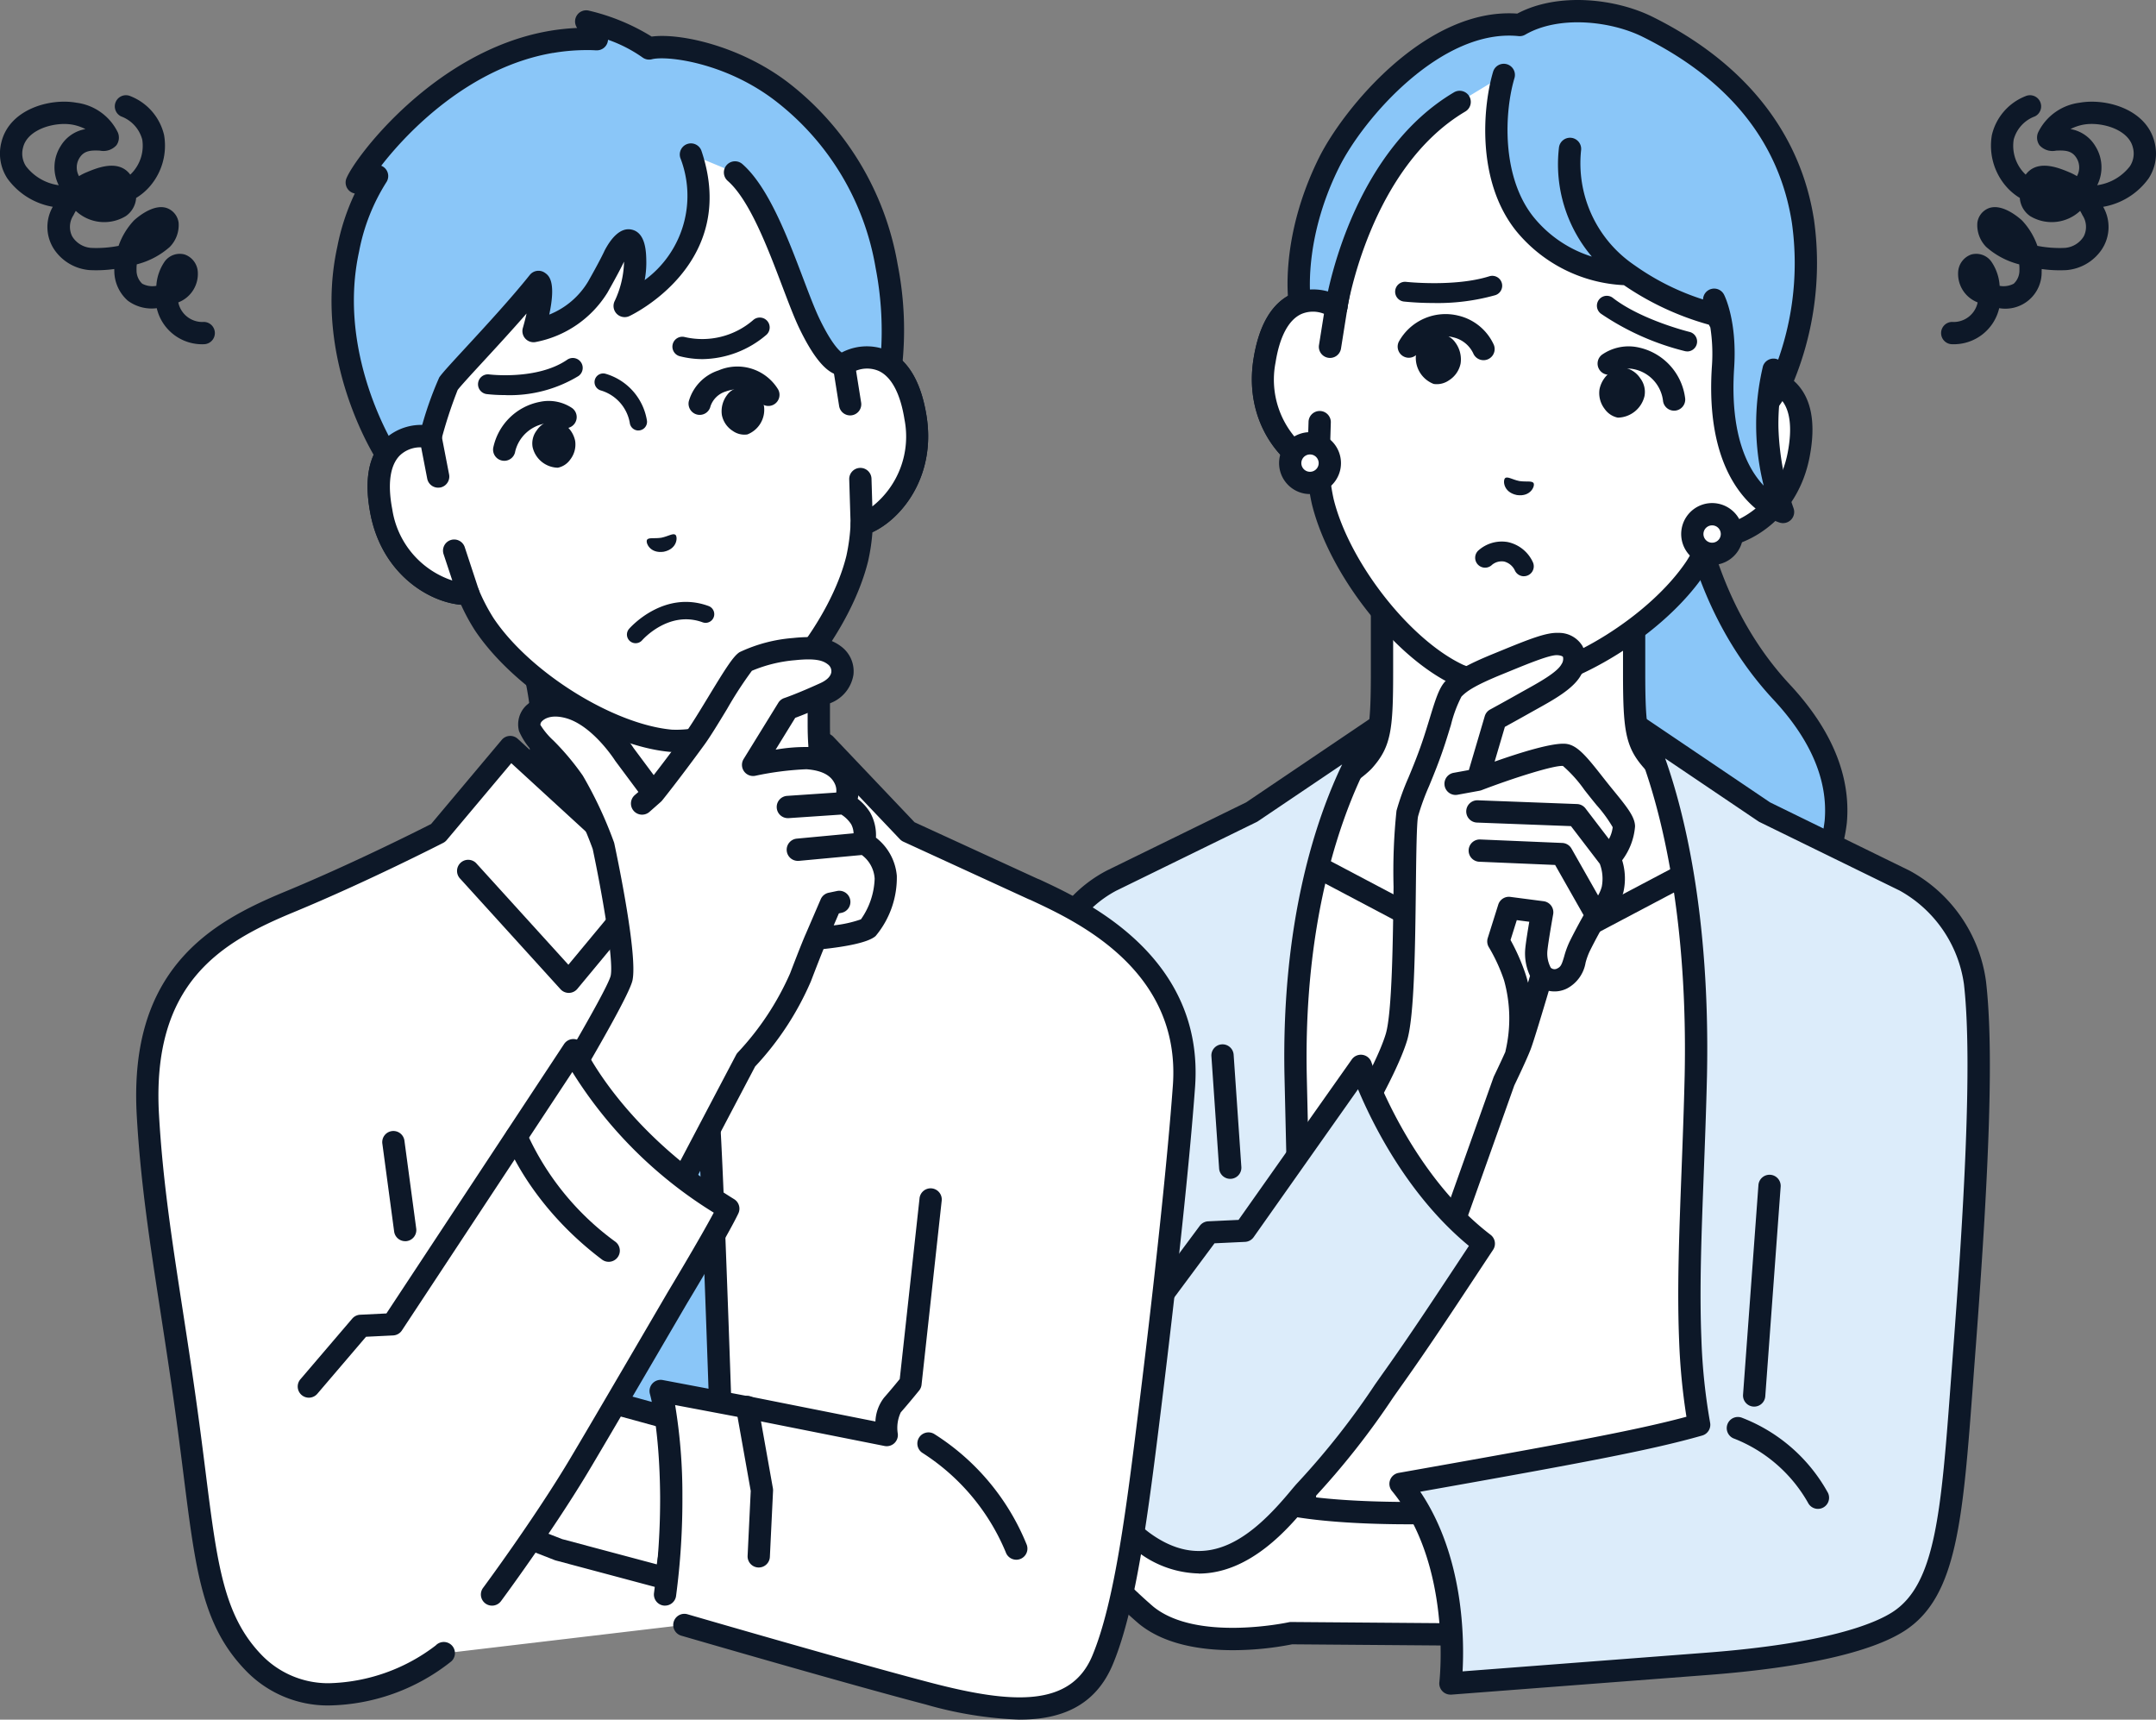
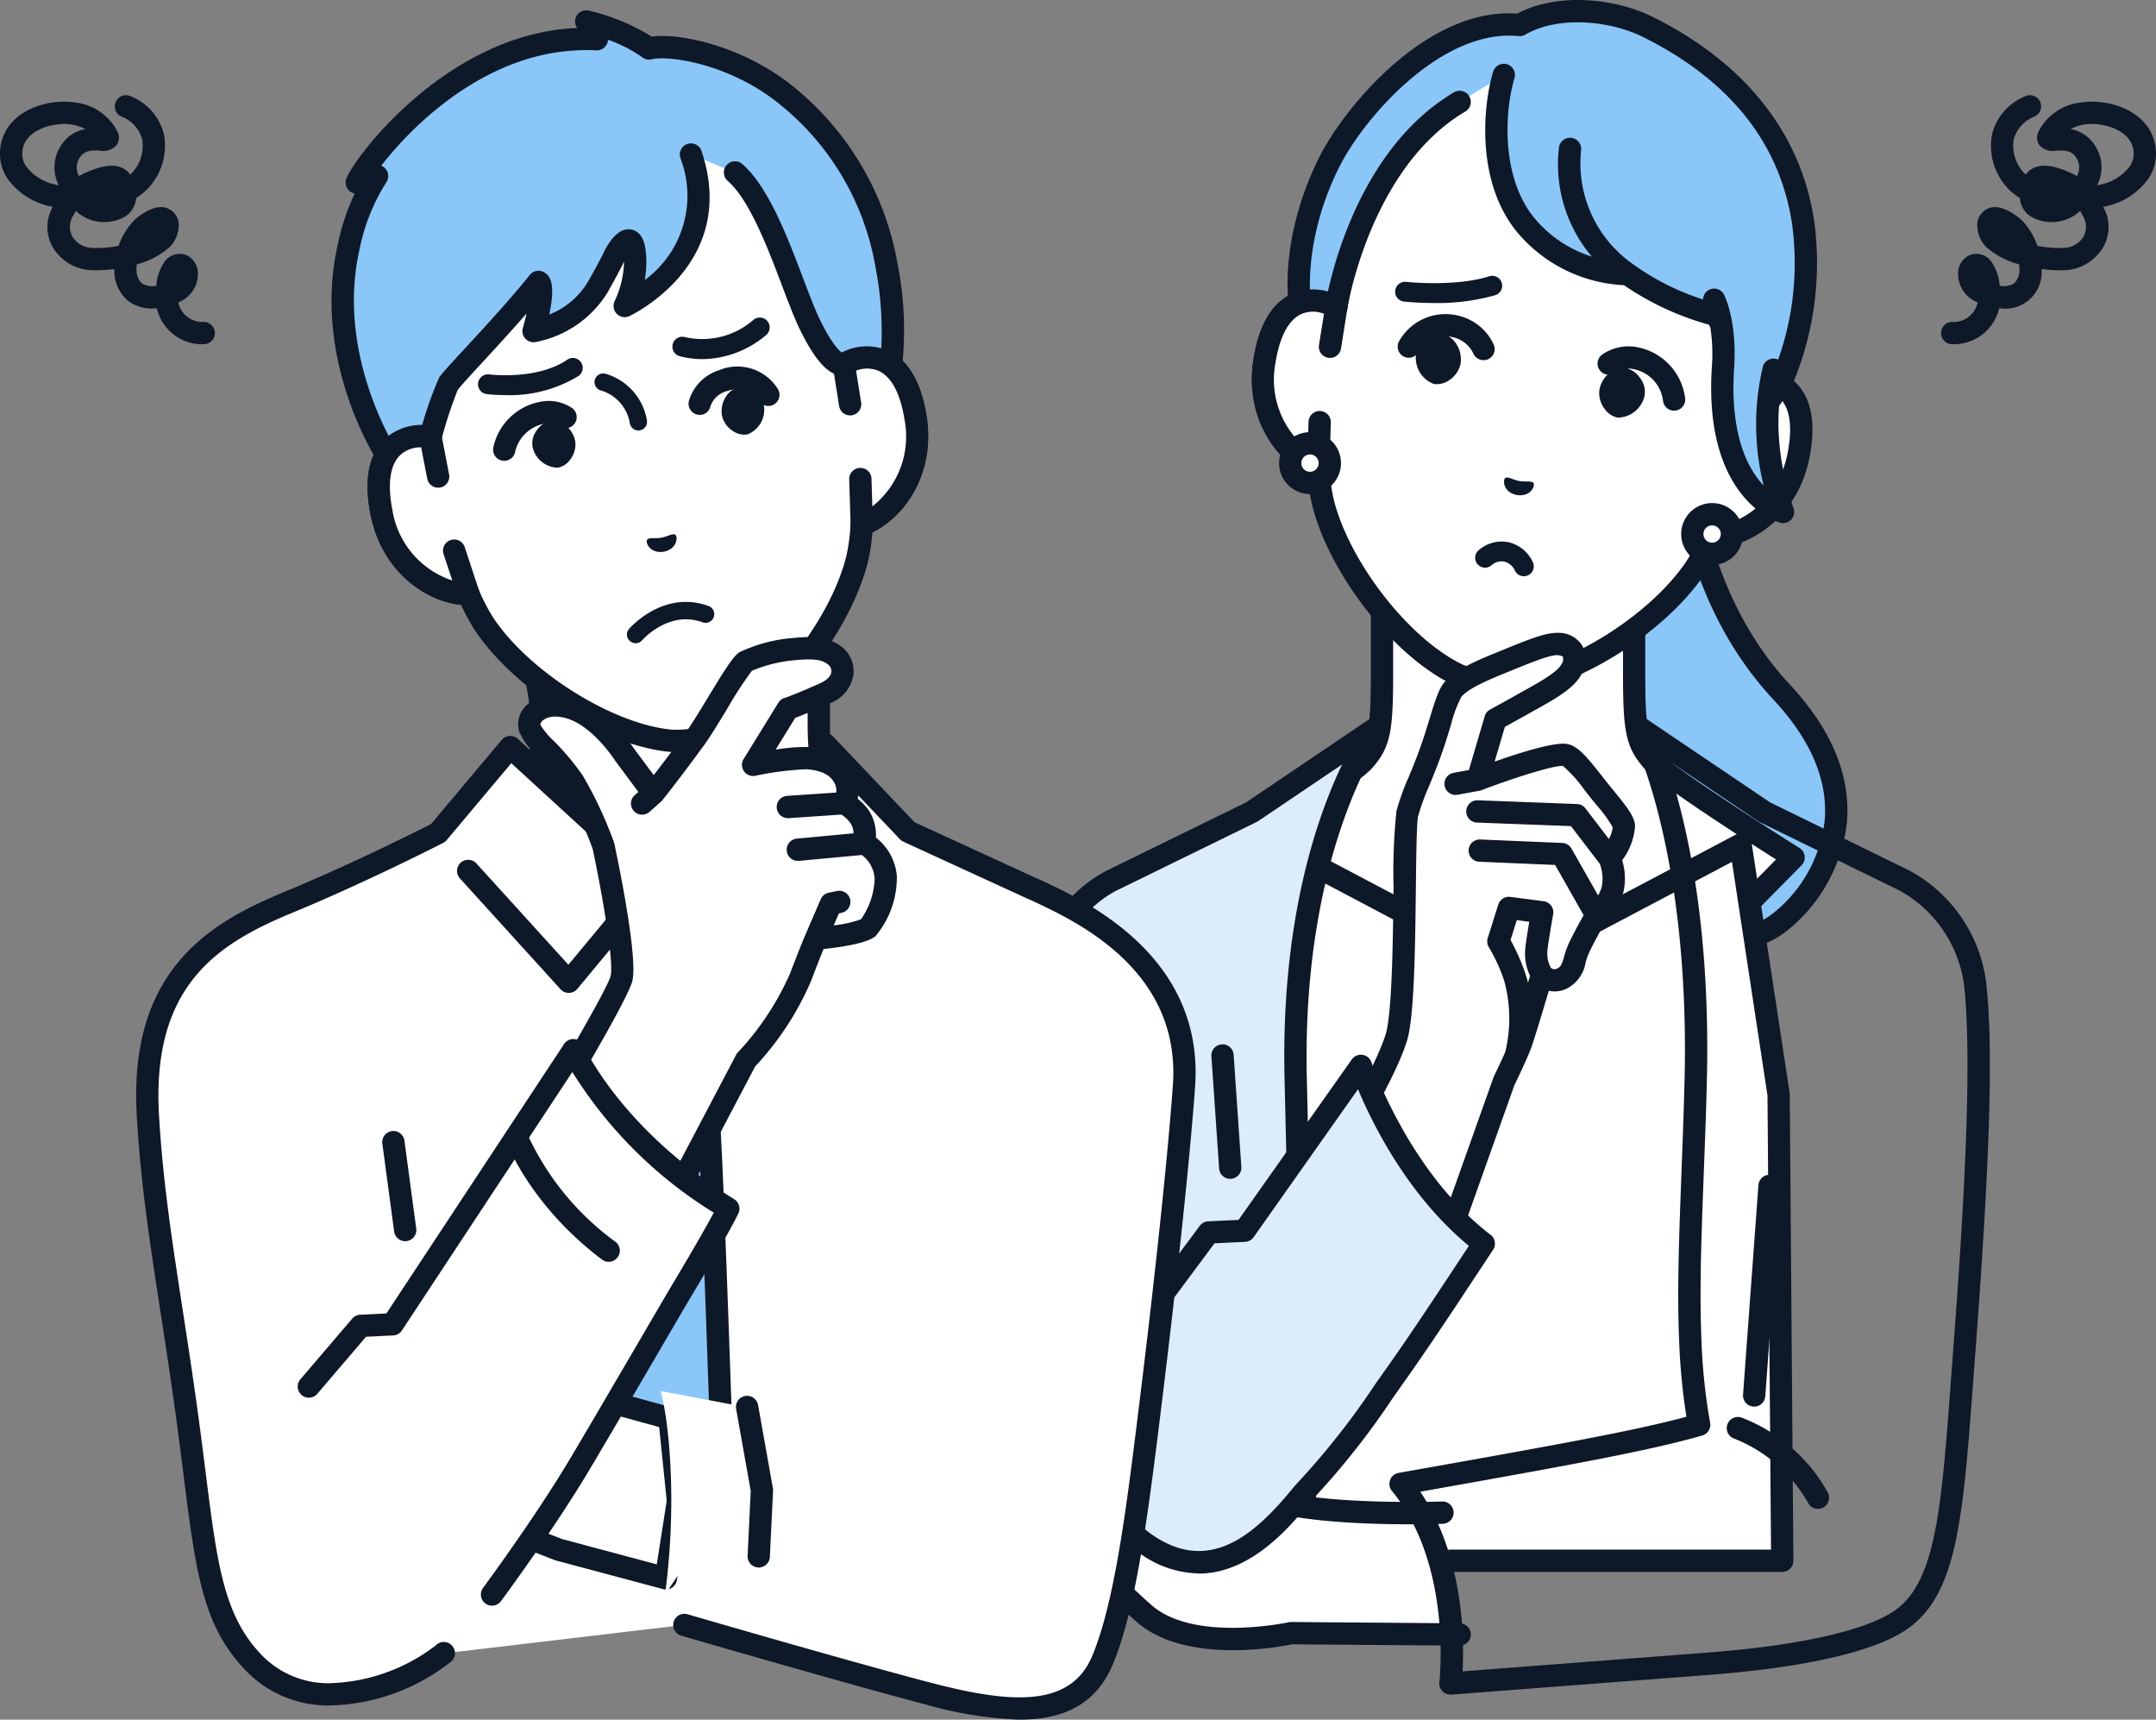
<svg xmlns="http://www.w3.org/2000/svg" id="img-subsc-icon1" width="220.133" height="175.543" viewBox="0 0 220.133 175.543">
  <rect x="0" y="0" width="220.133" height="175.543" fill="#808080" stroke="none" />
  <defs>
    <clipPath id="clip-path">
      <rect id="長方形_420" data-name="長方形 420" width="220.133" height="175.543" fill="none" />
    </clipPath>
  </defs>
  <g id="グループ_158" data-name="グループ 158" clip-path="url(#clip-path)">
    <path id="パス_1243" data-name="パス 1243" d="M784.946,63.846a1.138,1.138,0,0,1,0-2.275,2.509,2.509,0,0,0,2.629-1.99l-.054-.027a3.115,3.115,0,0,1-1.942-3.005,2.012,2.012,0,0,1,1.346-1.862,1.9,1.9,0,0,1,2.044.721,4.882,4.882,0,0,1,.85,2.478,2.214,2.214,0,0,0,1.438-.217,1.832,1.832,0,0,0,.582-1.37,3.711,3.711,0,0,0-.024-.606,8.088,8.088,0,0,1-3.37-1.78,3.172,3.172,0,0,1-.9-2.472,1.838,1.838,0,0,1,.97-1.392c1.528-.816,3.589,1.163,3.609,1.183a7.288,7.288,0,0,1,1.55,2.573,11.855,11.855,0,0,0,2.807.208,2.474,2.474,0,0,0,1.926-1.177,2.144,2.144,0,0,0-.125-2.148q-.114-.235-.244-.453a4.252,4.252,0,0,1-5.108.531,2.46,2.46,0,0,1-1.052-1.853,5.842,5.842,0,0,1-1.392-1.171,6.353,6.353,0,0,1-1.458-5.255,5.641,5.641,0,0,1,3.424-3.958,1.138,1.138,0,0,1,.965,2.061,3.484,3.484,0,0,0-2.162,2.367,4.049,4.049,0,0,0,.947,3.29,3.776,3.776,0,0,0,.278.287,2.3,2.3,0,0,1,.425-.441c1.241-.971,3.081-.2,4.068.217a5.512,5.512,0,0,1,.738.379,1.819,1.819,0,0,0-.044-1.851c-.47-.764-1.16-.794-2.083-.754a1.783,1.783,0,0,1-1.7-.556,1.345,1.345,0,0,1-.14-1.292,5.461,5.461,0,0,1,4.228-3.04c2.7-.489,6.858.646,7.669,4.051a4.633,4.633,0,0,1-.61,3.673,7.225,7.225,0,0,1-4.641,2.9,4.141,4.141,0,0,1-.169,4.391,4.823,4.823,0,0,1-3.6,2.072,13.484,13.484,0,0,1-2.508-.111c0,.078,0,.155-.006.231a3.705,3.705,0,0,1-4.333,3.763,4.759,4.759,0,0,1-4.834,3.679m12.116-21.961a3.673,3.673,0,0,1,2.545,1.758,4.042,4.042,0,0,1,.178,3.976l.095-.018a5.1,5.1,0,0,0,3.244-1.918,2.347,2.347,0,0,0,.307-1.91c-.454-1.906-3.293-2.659-5.049-2.34a4.79,4.79,0,0,0-1.32.451" transform="translate(-585.651 -28.708)" fill="#0d1828" />
    <path id="パス_1244" data-name="パス 1244" d="M658.686,167.935h-7.135l1.323,54.437s10.842.889,15.539-2.65c3.579-2.7,11.082-12.036.318-23.6-10.958-11.768-10.044-28.191-10.044-28.191" transform="translate(-486.831 -125.479)" fill="#8ac6f8" />
    <path id="パス_1245" data-name="パス 1245" d="M652.522,220.25c-1.744,0-2.956-.095-3.1-.106a1.138,1.138,0,0,1,.186-2.268c.1.009,10.467.811,14.762-2.425a14.146,14.146,0,0,0,5.4-9.555c.359-4.09-1.4-8.248-5.226-12.357-9.562-10.268-10.363-23.745-10.372-27.829h-5.974a1.138,1.138,0,0,1,0-2.275h7.135a1.137,1.137,0,0,1,1.136,1.2c-.009.159-.744,16.093,9.741,27.353,4.285,4.6,6.245,9.347,5.827,14.107a16.525,16.525,0,0,1-6.293,11.173c-3.39,2.555-9.5,2.982-13.213,2.982" transform="translate(-483.468 -122.117)" fill="#0d1828" />
    <path id="パス_1246" data-name="パス 1246" d="M537.621,245.938c-1.62-1.823-1.862-3.139-1.862-9.047V225.22L522.888,232.8l-12.871-7.585v11.671c0,5.908-.242,7.224-1.862,9.047s-14.426,9.874-14.426,9.874l18.684,18.919h20.951l18.684-18.919s-12.807-8.05-14.427-9.874" transform="translate(-368.908 -168.281)" fill="#fff" />
    <path id="パス_1247" data-name="パス 1247" d="M509.05,272.506a1.135,1.135,0,0,1-.81-.338l-18.684-18.919a1.138,1.138,0,0,1,.2-1.763c4.9-3.079,13.08-8.426,14.181-9.666,1.3-1.459,1.575-2.334,1.575-8.292V221.858a1.138,1.138,0,0,1,1.715-.98l12.294,7.245,12.294-7.245a1.138,1.138,0,0,1,1.715.98v11.671c0,5.957.278,6.832,1.575,8.292,1.1,1.24,9.283,6.587,14.181,9.666a1.138,1.138,0,0,1,.2,1.763L530.81,272.168a1.138,1.138,0,0,1-1.619-1.6l17.691-17.913c-3.354-2.129-12.043-7.713-13.474-9.324-1.938-2.181-2.149-3.913-2.149-9.8v-9.68L520.1,230.423a1.137,1.137,0,0,1-1.155,0l-11.156-6.574v9.68c0,5.89-.211,7.622-2.149,9.8-1.431,1.611-10.12,7.2-13.474,9.324l17.691,17.913a1.138,1.138,0,0,1-.81,1.937" transform="translate(-365.545 -164.919)" fill="#0d1828" />
    <path id="パス_1248" data-name="パス 1248" d="M498.715,366.572l3.879-25.516,21.274,11.236h4.939l21.274-11.236,3.879,25.516.37,47.584H498.345Z" transform="translate(-372.357 -254.833)" fill="#fff" />
    <path id="パス_1249" data-name="パス 1249" d="M550.966,411.931H494.983a1.138,1.138,0,0,1-1.138-1.146l.37-47.584a1.116,1.116,0,0,1,.013-.162l3.879-25.516a1.138,1.138,0,0,1,1.656-.835l21.024,11.1h4.375l21.024-11.1a1.138,1.138,0,0,1,1.656.835l3.879,25.516a1.16,1.16,0,0,1,.013.162l.37,47.584a1.138,1.138,0,0,1-1.138,1.146m-54.837-2.275H549.82l-.36-46.356-3.626-23.852-19.858,10.488a1.137,1.137,0,0,1-.531.132H520.5a1.137,1.137,0,0,1-.531-.132l-19.858-10.488L496.49,363.3Z" transform="translate(-368.995 -251.47)" fill="#0d1828" />
    <path id="パス_1250" data-name="パス 1250" d="M447.64,381.883s-.417-21.475-1.143-52.337c-.5-23.97,8.171-35.462,8.171-35.462l-12.655,8.544-14.3,6.995a12.667,12.667,0,0,0-6.685,9.916c-.843,7.275-.608,17.972.538,29.871s11.03,24.737,11.03,24.737h0Z" transform="translate(-314.211 -219.735)" fill="#dcecfa" />
    <path id="パス_1251" data-name="パス 1251" d="M444.283,379.658a1.136,1.136,0,0,1-.52-.126L428.72,371.8a1.137,1.137,0,0,1-.406-.352c-.68-.889-10.09-13.388-11.236-25.289-1.178-12.23-1.368-22.924-.536-30.111a13.736,13.736,0,0,1,7.328-10.813l14.214-6.954,12.59-8.5a1.138,1.138,0,0,1,1.545,1.628c-.083.111-8.424,11.526-7.942,34.754.718,30.508,1.139,52.124,1.143,52.339a1.137,1.137,0,0,1-1.137,1.16m-14.288-9.765,13.113,6.744c-.118-5.919-.509-25.11-1.105-50.427-.331-15.935,3.292-26.4,5.888-31.807l-8.6,5.8a1.107,1.107,0,0,1-.137.079l-14.3,6.995-.031.015a11.448,11.448,0,0,0-6.024,9.01c-.814,7.032-.622,17.555.54,29.631,1.026,10.658,9.429,22.31,10.652,23.956" transform="translate(-310.853 -216.373)" fill="#0d1828" />
    <path id="パス_1252" data-name="パス 1252" d="M491.154,435.332a1.138,1.138,0,0,1-1.134-1.06l-.789-11.482a1.138,1.138,0,0,1,2.27-.156l.789,11.482a1.138,1.138,0,0,1-1.057,1.213l-.079,0" transform="translate(-365.545 -314.995)" fill="#0d1828" />
    <path id="パス_1253" data-name="パス 1253" d="M409.766,547.774c-5.3-2.081-14.785-10.539-14.785-10.539l-3.414-3.116s-3.4-5.224-4.9-5.484c-1.453-.252-3.393.9-5.541,1.855-2.564,1.143-4.53,1.908-4.944,3.076-.7,1.982,1.8,2.6,3.356,2.323.778-.139,5.628-1.778,5.628-1.778l.949,1.784a28.515,28.515,0,0,0-4.591.616A13.538,13.538,0,0,0,379.186,539a11.19,11.19,0,0,0-2.146,3.037,2.423,2.423,0,0,0,1.389,3.031,3.419,3.419,0,0,0-.777,2.6,2.139,2.139,0,0,0,1.4,1.711,2.31,2.31,0,0,0-.078,2,2,2,0,0,0,2.323,1.132c1.431-.187,3.778-2.234,3.778-2.234l4.582.541A55.489,55.489,0,0,0,398,559.825c4.921,4.045,14.819,1.85,14.819,1.85l17.25.135L428.3,549.373s-13.23.482-18.534-1.6" transform="translate(-280.989 -394.963)" fill="#fff" />
    <path id="パス_1254" data-name="パス 1254" d="M426.712,557.311l-17.25-.135a1.051,1.051,0,0,0-.255.027c-.094.02-9.42,2.024-13.851-1.618a54.733,54.733,0,0,1-8.143-8.8,1.139,1.139,0,0,0-.789-.464l-4.582-.541a1.138,1.138,0,0,0-.881.272,9.549,9.549,0,0,1-3.177,1.963c-.782.1-.968-.14-1.162-.522a1.051,1.051,0,0,1,.005-.789c1.879-1.635,4.085-3.463,4.707-3.847.59-.024,2.581.158,4.217.356a1.138,1.138,0,0,0,.273-2.259,22.416,22.416,0,0,0-5.094-.306c-.254.064-.835.213-5.135,3.938a.989.989,0,0,1-.18-.447,2.288,2.288,0,0,1,.473-1.645c1.775-1.629,3.888-3.5,4.5-3.941.694-.044,3.121.026,5.161.124a1.138,1.138,0,0,0,.11-2.273c-5.32-.258-5.81-.094-6.02-.024s-.682.23-4.688,3.883a1.18,1.18,0,0,1-.2-1.232,8.888,8.888,0,0,1,1.616-2.284l.623-.736a18.276,18.276,0,0,1,1.651-1.826,28.4,28.4,0,0,1,4.154-.511l2.572-.028a1.138,1.138,0,0,0-.012-2.275h-.013l-1.914.021-.624-1.173a1.138,1.138,0,0,0-1.368-.543c-2.345.793-5.029,1.659-5.464,1.736a2.681,2.681,0,0,1-2.085-.406c-.036-.042-.1-.122,0-.417.211-.594,2.019-1.393,3.614-2.1l.721-.319c.434-.193.86-.395,1.275-.591,1.364-.645,2.774-1.311,3.587-1.186.646.242,2.582,2.561,4.162,4.987a1.145,1.145,0,0,0,.186.219l3.423,3.125c.393.351,9.695,8.618,15.126,10.75,5.462,2.143,18.442,1.7,18.991,1.677a1.138,1.138,0,0,0-.083-2.274c-.13,0-13.055.45-18.077-1.521-5.053-1.983-14.349-10.246-14.433-10.32l-3.307-3.019c-1.388-2.119-3.882-5.568-5.578-5.862-1.52-.264-3.2.529-4.97,1.367-.4.189-.811.383-1.229.57l-.713.316c-2.5,1.1-4.3,1.9-4.84,3.419a2.6,2.6,0,0,0,.408,2.649,4.558,4.558,0,0,0,3.81,1.23c-.215.249-.45.529-.712.84l-.613.724a10.115,10.115,0,0,0-2.044,3.045,3.408,3.408,0,0,0,.929,3.719,4.318,4.318,0,0,0-.362,2.432,3.228,3.228,0,0,0,1.161,2.065,3.109,3.109,0,0,0,.271,2,3.173,3.173,0,0,0,3.483,1.743,9.917,9.917,0,0,0,3.986-2.175l3.6.426a55.394,55.394,0,0,0,8.243,8.823c2.618,2.152,6.409,2.706,9.621,2.706a31.583,31.583,0,0,0,6.036-.6l17.126.134h.009a1.138,1.138,0,0,0,.009-2.275" transform="translate(-277.627 -391.602)" fill="#0d1828" />
-     <path id="パス_1255" data-name="パス 1255" d="M596.115,365.179a61.452,61.452,0,0,1-.908-8.692c-.315-7.716.324-16.534.569-26.941.5-23.97-5.643-35.462-5.643-35.462l12.655,8.544,14.3,6.995a14.116,14.116,0,0,1,7.191,10.421c.843,7.275.2,20.609-1.092,37.645-1.194,15.708-1.48,24.195-6.714,27.566-2.889,1.861-9.19,3.531-19.5,4.32-13.065,1-26.249,2.01-26.249,2.01s1.5-12.363-5.094-20.375c18.21-3.224,25.244-4.532,30.487-6.03" transform="translate(-422.63 -219.735)" fill="#dcecfa" />
    <path id="パス_1256" data-name="パス 1256" d="M567.36,389.36a1.138,1.138,0,0,1-1.129-1.275c.014-.118,1.359-11.983-4.842-19.514a1.138,1.138,0,0,1,.68-1.844c16.774-2.97,24.186-4.33,29.388-5.73a64.956,64.956,0,0,1-.748-7.825c-.212-5.195,0-10.738.243-17.156.12-3.149.244-6.405.325-9.858.484-23.322-5.45-34.788-5.51-34.9a1.138,1.138,0,0,1,1.641-1.477l12.589,8.5,14.227,6.96a15.161,15.161,0,0,1,7.821,11.313c.758,6.542.433,17.865-1.088,37.862q-.116,1.529-.222,2.967c-1.057,14.192-1.639,22.01-7.009,25.469-3.418,2.2-10.344,3.757-20.03,4.5-13.065,1-26.249,2.01-26.249,2.01-.029,0-.058,0-.087,0m-3.081-20.714c4.46,6.618,4.5,15.06,4.322,18.34l24.921-1.909c12.383-.947,17.2-3,18.972-4.141,4.417-2.845,4.97-10.262,5.972-23.725q.108-1.44.223-2.971c1-13.181,2.032-29.348,1.1-37.427a12.994,12.994,0,0,0-6.566-9.533l-14.293-6.992a1.113,1.113,0,0,1-.137-.079l-9.508-6.419c1.828,5.13,4.615,15.783,4.27,32.418-.082,3.473-.206,6.737-.326,9.894-.242,6.37-.452,11.872-.243,16.977a60.138,60.138,0,0,0,.89,8.531,1.138,1.138,0,0,1-.806,1.3c-5.185,1.481-12.159,2.787-28.788,5.735" transform="translate(-419.268 -216.374)" fill="#0d1828" />
    <path id="パス_1257" data-name="パス 1257" d="M705.083,497.908c-.028,0-.056,0-.084,0a1.138,1.138,0,0,1-1.051-1.218l1.573-21.424a1.138,1.138,0,0,1,2.269.167l-1.573,21.424a1.138,1.138,0,0,1-1.133,1.054" transform="translate(-525.978 -354.323)" fill="#0d1828" />
    <path id="パス_1258" data-name="パス 1258" d="M706.809,581.569a1.138,1.138,0,0,1-1.021-.634,14.95,14.95,0,0,0-7.515-6.529,1.138,1.138,0,1,1,.8-2.129,17,17,0,0,1,8.753,7.651,1.138,1.138,0,0,1-1.019,1.641" transform="translate(-521.19 -427.543)" fill="#0d1828" />
    <path id="パス_1259" data-name="パス 1259" d="M559.762,45.725l1.914-10.856a18.9,18.9,0,0,0-.709-9.362c-1.954-5.748-6.478-14.121-16.494-15.931l-.175-.031c-10.031-1.724-17.146,4.6-20.948,9.329a18.9,18.9,0,0,0-3.868,8.555l-1.914,10.856c-2.18-1.3-6.226-1.417-7.322,5.445-.97,6.077,2.853,10.1,5.486,10.909a20.4,20.4,0,0,0,.459,3.478c1.673,6.819,8.041,14.966,13.843,17.692a12,12,0,0,0,5.182.914c6.385-.578,15.155-6.055,19.06-11.891a20.408,20.408,0,0,0,1.621-3.112c2.751.139,7.719-2.333,8.886-8.375,1.317-6.823-2.527-8.093-5.018-7.621" transform="translate(-381.133 -6.915)" fill="#fff" />
    <path id="パス_1260" data-name="パス 1260" d="M529.011,74.321a12.5,12.5,0,0,1-2.82-.832c-6.1-2.864-12.719-11.314-14.471-18.454a20.249,20.249,0,0,1-.44-2.953c-3.025-1.4-6.5-5.742-5.522-11.885.551-3.449,1.861-5.68,3.9-6.633a5.254,5.254,0,0,1,3.678-.241L515,23.878a20.09,20.09,0,0,1,4.1-9.07c3.565-4.438,11.167-11.6,22.028-9.737.029.005.062.012.092.02s.064.008.093.013c10.844,1.96,15.537,11.294,17.369,16.684a20.087,20.087,0,0,1,.752,9.926l-1.665,9.445a5.247,5.247,0,0,1,3.374,1.485c1.586,1.591,2.054,4.136,1.392,7.565-1.179,6.109-5.933,9-9.254,9.28a20.219,20.219,0,0,1-1.417,2.613c-4.1,6.121-13.21,11.8-19.91,12.4a12.5,12.5,0,0,1-2.942-.182m-16.693-38.9a2.806,2.806,0,0,0-1.7.2c-1.291.6-2.2,2.31-2.614,4.931-.882,5.521,2.624,9,4.7,9.643a1.138,1.138,0,0,1,.8,1.026,19.167,19.167,0,0,0,.43,3.282c1.581,6.442,7.759,14.355,13.219,16.921a10.915,10.915,0,0,0,4.605.809c6-.543,14.51-5.865,18.206-11.389a19.229,19.229,0,0,0,1.52-2.925,1.137,1.137,0,0,1,1.1-.69c2.166.109,6.651-1.965,7.712-7.455.5-2.606.237-4.517-.769-5.527a3.337,3.337,0,0,0-2.92-.76,1.137,1.137,0,0,1-1.332-1.315l1.914-10.856a17.806,17.806,0,0,0-.666-8.8c-2.041-6-6.408-13.512-15.619-15.177-.028-.005-.055-.011-.082-.018s-.056-.007-.084-.011c-9.225-1.586-15.9,3.975-19.868,8.92a17.806,17.806,0,0,0-3.635,8.04l-1.914,10.856a1.137,1.137,0,0,1-1.7.78,4.01,4.01,0,0,0-1.3-.486" transform="translate(-377.769 -3.562)" fill="#0d1828" />
    <path id="パス_1261" data-name="パス 1261" d="M572.341,46.978c.018-1.007.066-1.875.129-2.613l1.192-1.727c2.964-6.405,7.732-25.987-13.546-36.538-3.443-1.707-9.172-2.432-13.052-.181-8.833-.9-17.121,9.32-19.466,14.04-3.971,7.993-2.99,14.3-2.99,14.3l.724,4.07,3-3.6s2.3-14.887,12.623-20.979l4.471-2.711c-.935,3.144-1.667,10.448,2.185,15.218a14.068,14.068,0,0,0,10.476,5.08,27.161,27.161,0,0,0,9.018,4.188,6.756,6.756,0,0,1,.52.905,18.713,18.713,0,0,1,.194,4.419c-.842,12.763,6.13,14.772,6.13,14.772a28.127,28.127,0,0,1-1.61-8.651" transform="translate(-391.9 -3.367)" fill="#8ac6f8" />
    <path id="パス_1262" data-name="パス 1262" d="M573.735,22.381c-1.386-8.861-7.085-16.008-16.482-20.667-3.755-1.862-9.635-2.539-13.806-.325-9.341-.661-17.786,9.764-20.237,14.7-4.084,8.222-3.137,14.711-3.091,15.008l.724,4.07a1.138,1.138,0,0,0,1.993.53l3-3.595a1.138,1.138,0,0,0,.251-.556c.022-.144,2.329-14.421,12.076-20.173a1.138,1.138,0,0,0-1.156-1.96c-9.939,5.865-12.706,19.171-13.115,21.466l-1.239,1.484-.293-1.647c-.037-.271-.79-6.217,2.886-13.616,2.519-5.071,10.483-14.212,18.333-13.415a1.14,1.14,0,0,0,.686-.148c3.454-2,8.748-1.384,11.976.216,8.831,4.379,13.96,10.765,15.245,18.98A29.534,29.534,0,0,1,569.3,38.706l-.352.511a32.394,32.394,0,0,1,.291,3.585l1.99-2.884a1.141,1.141,0,0,0,.1-.168,31.919,31.919,0,0,0,2.409-17.368" transform="translate(-388.531 0)" fill="#0d1828" />
    <path id="パス_1263" data-name="パス 1263" d="M631.3,71.207a27.15,27.15,0,0,1-1.54-8.239,23.111,23.111,0,0,1,.593-5.574,1.138,1.138,0,0,0-2.17-.684,25.716,25.716,0,0,0,.072,12.2c-1.636-1.728-3.466-5.208-3.017-12.011.319-4.83-.981-7.386-1.036-7.492a1.133,1.133,0,0,0-2.138.5,25.368,25.368,0,0,1-6.986-3.487c-.023-.018-.05-.032-.075-.049s-.028-.023-.043-.033a12.557,12.557,0,0,1-5.348-11.67,1.138,1.138,0,1,0-2.265-.219,14.565,14.565,0,0,0,3.363,11.082,12.448,12.448,0,0,1-5.931-4.014c-3.322-4.114-3-10.733-1.979-14.179a1.138,1.138,0,1,0-2.181-.648c-1,3.361-1.786,11.085,2.39,16.257a15.147,15.147,0,0,0,10.976,5.5,29.107,29.107,0,0,0,8.67,4.033c.044.081.1.178.154.286a17.683,17.683,0,0,1,.157,3.987c-.892,13.521,6.63,15.848,6.951,15.94a1.138,1.138,0,0,0,1.383-1.485" transform="translate(-448.178 -19.337)" fill="#0d1828" />
    <path id="パス_1264" data-name="パス 1264" d="M516.921,126.092l.646-4.058c-2.18-1.3-6.227-1.417-7.322,5.445-.97,6.077,2.853,10.1,5.486,10.909l.143-4.665Z" transform="translate(-381.133 -90.663)" fill="#fff" />
    <path id="パス_1265" data-name="パス 1265" d="M512.168,136.148a1.208,1.208,0,0,1-.137-.033c-3.159-.973-7.338-5.515-6.275-12.176.551-3.448,1.861-5.68,3.9-6.633a5.5,5.5,0,0,1,5.132.39,1.137,1.137,0,0,1,.542,1.156l-.646,4.059a1.138,1.138,0,0,1-2.247-.357l.513-3.219a3.025,3.025,0,0,0-2.328.032c-1.291.6-2.2,2.31-2.614,4.931a9.084,9.084,0,0,0,3.28,8.89l.088-2.86a1.138,1.138,0,0,1,2.274.07l-.143,4.665a1.138,1.138,0,0,1-1.335,1.086" transform="translate(-377.769 -87.303)" fill="#0d1828" />
    <path id="パス_1266" data-name="パス 1266" d="M687.484,210a2.022,2.022,0,1,1-1.639-2.344A2.023,2.023,0,0,1,687.484,210" transform="translate(-510.679 -155.138)" fill="#fff" />
    <path id="パス_1267" data-name="パス 1267" d="M681.58,209.4h0a3.16,3.16,0,0,1,1.1-6.224h0a3.164,3.164,0,0,1,2.561,3.663h0a3.164,3.164,0,0,1-3.66,2.561m.7-3.983a.885.885,0,0,0-.308,1.743h0a.885.885,0,0,0,.308-1.743h0m1.838,1.224h0Z" transform="translate(-507.316 -151.774)" fill="#0d1828" />
    <path id="パス_1268" data-name="パス 1268" d="M525.087,181.37a2.022,2.022,0,1,1-1.639-2.344,2.023,2.023,0,0,1,1.639,2.344" transform="translate(-389.338 -133.742)" fill="#fff" />
    <path id="パス_1269" data-name="パス 1269" d="M519.183,180.765h0a3.16,3.16,0,0,1,1.1-6.224h0a3.164,3.164,0,0,1,2.561,3.663h0a3.164,3.164,0,0,1-3.66,2.561m.7-3.983a.885.885,0,0,0-.308,1.743h0a.885.885,0,0,0,.308-1.743h0m1.838,1.224h0Z" transform="translate(-385.975 -130.378)" fill="#0d1828" />
    <path id="パス_1270" data-name="パス 1270" d="M567.422,114.14a30.083,30.083,0,0,1-3.071-.147,1.011,1.011,0,0,1,.224-2.01c.05.006,4.987.535,8.491-.57a1.011,1.011,0,0,1,.608,1.929,21.727,21.727,0,0,1-6.252.8" transform="translate(-421.004 -83.21)" fill="#0d1828" />
-     <path id="パス_1271" data-name="パス 1271" d="M654.29,125.2a1.012,1.012,0,0,1-.239-.029,26.691,26.691,0,0,1-8.538-3.8,1.011,1.011,0,1,1,1.231-1.6c2.915,2.237,7.735,3.428,7.784,3.44a1.011,1.011,0,0,1-.238,1.994" transform="translate(-482.024 -89.329)" fill="#0d1828" />
    <path id="パス_1272" data-name="パス 1272" d="M600.748,222.206a1.011,1.011,0,0,1-.93-.613,1.674,1.674,0,0,0-1.074-.886,1.545,1.545,0,0,0-1.246.331,1.011,1.011,0,1,1-1.423-1.438,3.582,3.582,0,0,1,3.019-.886,3.649,3.649,0,0,1,2.582,2.08,1.012,1.012,0,0,1-.929,1.41" transform="translate(-445.156 -163.382)" fill="#0d1828" />
    <path id="パス_1273" data-name="パス 1273" d="M610.435,193.391c-.159-.267-.745-.105-1.458-.215-.707-.142-1.2-.5-1.443-.3s-.221,1.441,1.19,1.729c1.424.214,1.875-.939,1.711-1.215" transform="translate(-453.852 -144.072)" fill="#0d1828" />
    <path id="パス_1274" data-name="パス 1274" d="M572.832,135.546a2.483,2.483,0,0,1,1.787-.5,1.932,1.932,0,0,1,1.207.783,2.892,2.892,0,0,1,.559,2.166,2.65,2.65,0,0,1-1.192,1.721,2.168,2.168,0,0,1-1.513.375l-.05-.009a2.854,2.854,0,0,1-1.8-3.012,2.3,2.3,0,0,1,1-1.528" transform="translate(-427.253 -100.891)" fill="#0d1828" />
    <path id="パス_1275" data-name="パス 1275" d="M573.2,131.552a1.138,1.138,0,0,1-1.05-.7,2.993,2.993,0,0,0-1.993-1.62,3.149,3.149,0,0,0-3.588,1.484,1.138,1.138,0,0,1-2.022-1.043,5.448,5.448,0,0,1,6.106-2.661,5.31,5.31,0,0,1,3.6,2.974,1.138,1.138,0,0,1-1.054,1.567" transform="translate(-421.729 -94.785)" fill="#0d1828" />
    <path id="パス_1276" data-name="パス 1276" d="M650.054,149.566a2.485,2.485,0,0,0-1.509-1.077,1.931,1.931,0,0,0-1.4.323,2.89,2.89,0,0,0-1.266,1.844,2.649,2.649,0,0,0,.532,2.025,2.169,2.169,0,0,0,1.294.87l.05.009a2.855,2.855,0,0,0,2.72-2.215,2.3,2.3,0,0,0-.418-1.778" transform="translate(-482.564 -110.927)" fill="#0d1828" />
    <path id="パス_1277" data-name="パス 1277" d="M652.975,146.363a1.138,1.138,0,0,1-1.133-1.044,3.752,3.752,0,0,0-3.288-3.241,2.51,2.51,0,0,0-1.614.422,1.138,1.138,0,0,1-1.315-1.857,4.76,4.76,0,0,1,3.324-.805,6.072,6.072,0,0,1,5.161,5.294,1.138,1.138,0,0,1-1.04,1.228c-.032,0-.063,0-.1,0" transform="translate(-482.048 -104.442)" fill="#0d1828" />
    <path id="パス_1278" data-name="パス 1278" d="M567.822,274.884c-1.319-1.656-2.576-3.4-3.4-3.539-1.618-.27-8.933,2.528-8.933,2.528l1.82-6.169s1.495-.816,3.112-1.727c1.66-.935,3.953-2.1,4.626-3.345s.332-2.528-1.387-2.613c-1.1-.054-3.422.945-6.063,2.023-2.784,1.136-3.858,1.8-4.584,2.562-.614.643-1.055,2.533-1.9,5.157-1.111,3.431-2.326,5.643-2.8,7.551s.034,19.079-1.112,22.854-5.678,11.1-5.678,11.1l10.712,10.113,5.955-16.742s1.21-2.5,1.652-3.637c.409-1.05,2.225-7.239,2.225-7.239a1.708,1.708,0,0,0,2.073.388c1.264-.607,1.091-1.876,1.77-3.253.774-1.571,1.719-3.2,1.719-3.2a5.838,5.838,0,0,0,1.643-2.621,5.566,5.566,0,0,0-.3-3.177,6.478,6.478,0,0,0,1.45-3.236c0-.723-1.34-2.2-2.6-3.776" transform="translate(-404.612 -194.281)" fill="#fff" />
    <path id="パス_1279" data-name="パス 1279" d="M568.193,275.3c0-.949-.737-1.9-2.148-3.625-.229-.28-.463-.568-.695-.859-.178-.224-.356-.45-.531-.673-1.549-1.972-2.479-3.1-3.576-3.28-1.313-.219-4.882.915-7.388,1.8l1.047-3.547c.558-.307,1.612-.888,2.712-1.509l.57-.318c1.754-.974,3.741-2.077,4.5-3.477a3.027,3.027,0,0,0,.14-2.949,2.8,2.8,0,0,0-2.473-1.34c-1.2-.059-2.922.619-5.859,1.823l-.689.282c-2.753,1.123-4.055,1.864-4.978,2.829-.647.678-1.026,1.917-1.6,3.793-.168.55-.353,1.152-.563,1.8-.537,1.659-1.1,3.026-1.6,4.233a25.523,25.523,0,0,0-1.226,3.394,59.513,59.513,0,0,0-.3,7.771c-.063,5.436-.149,12.881-.8,15.027-1.09,3.589-5.513,10.76-5.557,10.832a1.138,1.138,0,0,0,1.935,1.2c.188-.3,4.624-7.5,5.8-11.368.746-2.456.827-9.472.9-15.662.036-3.109.077-6.632.23-7.248a24.016,24.016,0,0,1,1.122-3.077c.512-1.245,1.092-2.655,1.656-4.4.214-.66.4-1.274.573-1.834a13.066,13.066,0,0,1,1.072-2.888c.564-.591,1.461-1.18,4.191-2.294l.693-.283c1.936-.794,4.129-1.691,4.885-1.656.352.017.558.108.6.185a.965.965,0,0,1-.16.75c-.441.816-2.267,1.83-3.6,2.57l-.583.325c-1.592.9-3.084,1.712-3.1,1.72a1.138,1.138,0,0,0-.546.677l-1.622,5.5-1.562.285a1.138,1.138,0,0,0,.2,2.257,1.164,1.164,0,0,0,.206-.019l2.251-.412.018-.005a1.108,1.108,0,0,0,.184-.052c3.32-1.27,7.408-2.551,8.307-2.472a13.546,13.546,0,0,1,2.193,2.444c.178.227.359.457.541.685.237.3.478.593.712.88a13.943,13.943,0,0,1,1.634,2.24,3.212,3.212,0,0,1-.386,1.212l-2.391-3.126a1.138,1.138,0,0,0-.861-.446l-10.113-.382a1.138,1.138,0,1,0-.086,2.274l9.578.362,2.945,3.849a4.3,4.3,0,0,1,.2,2.329,3.683,3.683,0,0,1-.376.9l-2.716-4.785a1.137,1.137,0,0,0-.941-.575l-8.343-.354a1.138,1.138,0,1,0-.1,2.273l7.713.327,2.909,5.126c-.349.622-.921,1.665-1.431,2.7a8.9,8.9,0,0,0-.552,1.507c-.243.828-.343,1.056-.69,1.223a.562.562,0,0,1-.68-.067,3.073,3.073,0,0,1-.342-1.762c.1-.979.581-3.666.586-3.693a1.138,1.138,0,0,0-.973-1.331l-3.4-.443a1.139,1.139,0,0,0-1.232.786l-1.075,3.418a1.141,1.141,0,0,0,.13.959,17.393,17.393,0,0,1,1.534,3.346,14.47,14.47,0,0,1,.154,7.2c-.009.033-.01.066-.015.1-.508,1.137-1.158,2.482-1.167,2.5a1.118,1.118,0,0,0-.048.115l-5.955,16.742a1.138,1.138,0,1,0,2.144.763l5.935-16.684c.188-.389,1.24-2.58,1.661-3.664.307-.788,1.293-4.077,1.861-5.991a2.846,2.846,0,0,0,1.869-.246,3.663,3.663,0,0,0,1.888-2.633,6.914,6.914,0,0,1,.41-1.142c.616-1.25,1.353-2.557,1.6-2.988A6.858,6.858,0,0,0,567,282a6.293,6.293,0,0,0-.124-3.266,6.622,6.622,0,0,0,1.315-3.435m-12.074,9.547,1.276.166c-.153.894-.344,2.073-.405,2.7a5.372,5.372,0,0,0,.481,2.821c-.062.211-.131.444-.206.7-.082-.334-.178-.668-.293-1a21.207,21.207,0,0,0-1.49-3.358Z" transform="translate(-401.25 -190.918)" fill="#0d1828" />
    <path id="パス_1280" data-name="パス 1280" d="M456.246,430.345l-11.882,16.834-3.659.172-6.192,8.328-9.863-4.457s1.017,6.788,1.727,11.259c1.122,7.077,3.521,13.557,7.781,16.578,8.431,5.98,14.693-3.5,16.465-5.381,3.706-3.93,5.329-6.387,9.149-11.78,3.043-4.3,5.878-8.665,9.025-13.409-8.726-6.666-12.55-18.144-12.55-18.144" transform="translate(-317.292 -321.548)" fill="#dcecfa" />
    <path id="パス_1281" data-name="パス 1281" d="M436.328,478.805a10.606,10.606,0,0,1-6.192-2.181c-5.12-3.632-7.31-11.427-8.246-17.328-.7-4.425-1.718-11.2-1.728-11.268a1.138,1.138,0,1,1,2.25-.337c.01.068,1.025,6.834,1.725,11.249.867,5.469,2.841,12.654,7.315,15.828,5.859,4.156,10.463.148,14.193-4.32.318-.381.569-.682.787-.913a78.362,78.362,0,0,0,7.894-10.024c.363-.515.746-1.058,1.155-1.634,2.416-3.411,4.7-6.874,7.127-10.541l1.3-1.969c-6.242-5.147-9.848-12.468-11.322-15.991l-10.656,15.1a1.137,1.137,0,0,1-.876.48l-3.12.147-5.871,7.9a1.138,1.138,0,0,1-1.826-1.358l6.192-8.328a1.138,1.138,0,0,1,.86-.458l3.1-.146,11.562-16.379a1.137,1.137,0,0,1,2.009.3c.037.111,3.827,11.232,12.161,17.6a1.138,1.138,0,0,1,.257,1.533q-.955,1.44-1.876,2.836c-2.433,3.682-4.731,7.16-7.169,10.6-.408.575-.79,1.117-1.153,1.631a80.1,80.1,0,0,1-8.1,10.273c-.171.181-.414.472-.7.81-1.789,2.144-5.759,6.9-11.063,6.9" transform="translate(-313.93 -318.186)" fill="#0d1828" />
    <path id="パス_1282" data-name="パス 1282" d="M20.839,63.846a4.758,4.758,0,0,1-4.834-3.679,4.089,4.089,0,0,1-2.96-.771A4.066,4.066,0,0,1,11.672,56.4c0-.077-.006-.154-.006-.231a13.482,13.482,0,0,1-2.508.111,4.824,4.824,0,0,1-3.6-2.072,4.14,4.14,0,0,1-.169-4.391,7.224,7.224,0,0,1-4.641-2.9,4.634,4.634,0,0,1-.61-3.673c.812-3.4,4.976-4.54,7.669-4.051a5.462,5.462,0,0,1,4.228,3.04,1.344,1.344,0,0,1-.14,1.292,1.783,1.783,0,0,1-1.7.557c-.922-.04-1.612-.009-2.083.754a1.819,1.819,0,0,0-.045,1.85,5.447,5.447,0,0,1,.727-.373c1-.42,2.837-1.193,4.08-.222a2.315,2.315,0,0,1,.425.441,3.732,3.732,0,0,0,.278-.287,4.047,4.047,0,0,0,.947-3.29,3.483,3.483,0,0,0-2.162-2.367,1.138,1.138,0,0,1,.965-2.061,5.641,5.641,0,0,1,3.424,3.958,6.353,6.353,0,0,1-1.458,5.255A5.839,5.839,0,0,1,13.9,48.912a2.459,2.459,0,0,1-1.052,1.853,4.252,4.252,0,0,1-5.108-.53q-.13.218-.244.453a2.143,2.143,0,0,0-.124,2.148A2.474,2.474,0,0,0,9.3,54.012a11.848,11.848,0,0,0,2.807-.208,7.286,7.286,0,0,1,1.55-2.573c.02-.021,2.083-2,3.609-1.183a1.837,1.837,0,0,1,.97,1.392,3.173,3.173,0,0,1-.9,2.472,8.089,8.089,0,0,1-3.37,1.78,3.7,3.7,0,0,0-.024.606,1.834,1.834,0,0,0,.582,1.37,2.215,2.215,0,0,0,1.438.217,4.882,4.882,0,0,1,.85-2.478,1.9,1.9,0,0,1,2.044-.721A2.011,2.011,0,0,1,20.2,56.548a3.115,3.115,0,0,1-1.941,3.005l-.054.027a2.509,2.509,0,0,0,2.629,1.99,1.138,1.138,0,0,1,0,2.275M6.563,41.362c-1.7,0-3.823.787-4.21,2.411a2.348,2.348,0,0,0,.307,1.91A5.1,5.1,0,0,0,5.9,47.6L6,47.619a4.042,4.042,0,0,1,.178-3.976,3.674,3.674,0,0,1,2.545-1.758,4.79,4.79,0,0,0-1.32-.451,4.738,4.738,0,0,0-.839-.071" transform="translate(0 -28.707)" fill="#0d1828" />
    <path id="パス_1283" data-name="パス 1283" d="M203.147,269.263c-2.7-2.846-4.161-5.243-4.161-11.152V246.44l-14.135,7.585-16.663-7.585s2.528,7.106,2.528,11.671c0,5.908-1.464,8.305-4.161,11.152-2.155,2.275-12.128,7.769-12.128,7.769l19.948,18.919h20.951l19.948-18.919s-9.972-5.494-12.128-7.769" transform="translate(-115.387 -184.137)" fill="#fff" />
    <path id="パス_1284" data-name="パス 1284" d="M191.964,293.725a1.138,1.138,0,0,1-.783-1.963l18.826-17.855c-2.893-1.634-9.253-5.331-11.048-7.225-2.966-3.131-4.472-5.836-4.472-11.934v-9.769l-12.46,6.686a1.138,1.138,0,0,1-1.009.033L166.7,245.18a37.8,37.8,0,0,1,1.792,9.568c0,6.1-1.506,8.8-4.472,11.934-1.795,1.895-8.155,5.591-11.048,7.225L171.8,291.762a1.138,1.138,0,0,1-1.566,1.651l-19.948-18.919a1.137,1.137,0,0,1,.234-1.822c2.731-1.5,10.183-5.795,11.851-7.555,2.661-2.809,3.849-4.973,3.849-10.369,0-4.313-2.438-11.22-2.462-11.29a1.137,1.137,0,0,1,1.543-1.417l16.15,7.351,13.639-7.318a1.138,1.138,0,0,1,1.676,1v11.671c0,5.4,1.187,7.56,3.849,10.369,1.668,1.76,9.12,6.051,11.851,7.555a1.137,1.137,0,0,1,.234,1.822l-19.948,18.919a1.135,1.135,0,0,1-.783.312" transform="translate(-112.024 -180.774)" fill="#0d1828" />
    <path id="パス_1285" data-name="パス 1285" d="M150.169,315.413l-.272-.111-12.733-5.846-8.453-8.9a44.815,44.815,0,0,1-7,6.982,65.511,65.511,0,0,1-9.812,5.979l-3.359-1.692L96.556,300.839,89.2,309.6s-7.584,3.9-15.169,7.033-15.278,7.617-14.468,21.786c.586,10.251,2.443,19,4.147,31.749s1.877,19.155,6.614,24.1c6.655,6.943,17.517.96,19.427-.913l24.569-2.908s16.905,4.92,24.918,7.013,15.163,2.9,17.8-3.434c2.345-5.629,3.563-15.426,4.845-25.8,1.482-11.994,2.88-24.763,3.461-32.764.926-12.762-10.928-18.047-15.174-20.047" transform="translate(-44.458 -224.575)" fill="#fff" />
    <path id="パス_1286" data-name="パス 1286" d="M145.213,396.755a39.665,39.665,0,0,1-9.629-1.557c-7.937-2.073-24.779-6.972-24.948-7.021a1.138,1.138,0,0,1,.636-2.185c.169.049,16.982,4.94,24.888,7,8.288,2.165,14.26,2.522,16.466-2.771,2.3-5.51,3.5-15.222,4.767-25.5,1.665-13.477,2.925-25.4,3.455-32.707.85-11.714-9.728-16.683-14.245-18.8l-.252-.118-.244-.1-.044-.019-12.733-5.846a1.139,1.139,0,0,1-.35-.25l-7.566-7.962a45.684,45.684,0,0,1-6.361,6.161,65.864,65.864,0,0,1-10.015,6.106,1.138,1.138,0,0,1-1.01-.007l-3.359-1.692a1.136,1.136,0,0,1-.257-.178L93.3,299.118l-6.6,7.854a1.139,1.139,0,0,1-.351.28c-.076.039-7.714,3.955-15.254,7.072-7.389,3.055-14.539,7.167-13.767,20.67.384,6.726,1.322,12.809,2.407,19.853.567,3.679,1.153,7.483,1.731,11.81.228,1.706.425,3.271.616,4.786,1.191,9.455,1.848,14.664,5.692,18.674a9.437,9.437,0,0,0,6.924,2.918,18.64,18.64,0,0,0,10.886-3.856A1.138,1.138,0,1,1,87.18,390.8a20.583,20.583,0,0,1-12.514,4.506,11.635,11.635,0,0,1-8.531-3.619c-4.365-4.554-5.054-10.027-6.306-19.964-.19-1.51-.387-3.071-.614-4.769-.575-4.3-1.16-8.1-1.725-11.765-1.094-7.1-2.04-13.235-2.43-20.069-.384-6.725,1.04-11.9,4.353-15.83,2.962-3.511,6.95-5.474,10.817-7.073,6.77-2.8,13.626-6.252,14.881-6.89l7.211-8.587a1.138,1.138,0,0,1,1.64-.107l11.869,10.884,2.707,1.363a62.655,62.655,0,0,0,9.111-5.6,43.872,43.872,0,0,0,6.8-6.781,1.138,1.138,0,0,1,1.725-.088l8.3,8.737,12.512,5.744.249.1.055.024.277.13c4.516,2.121,16.51,7.756,15.547,21.029-.533,7.344-1.8,19.307-3.466,32.821-1.29,10.441-2.509,20.3-4.925,26.1-1.771,4.25-5.267,5.654-9.512,5.654" transform="translate(-41.095 -221.212)" fill="#0d1828" />
    <path id="パス_1287" data-name="パス 1287" d="M214.792,360.809a1.135,1.135,0,0,1-.876-.411l-8.493-10.234L196.93,360.4a1.138,1.138,0,0,1-1.718.038l-10.25-11.289a1.138,1.138,0,1,1,1.684-1.53l9.369,10.319,8.532-10.281a1.138,1.138,0,0,1,1.751,0l9.368,11.289a1.138,1.138,0,0,1-.875,1.864" transform="translate(-137.981 -259.456)" fill="#0d1828" />
    <path id="パス_1288" data-name="パス 1288" d="M250.747,363.357s1.041-3.347,1.627-6.4L248.1,351.8l-.05-.054-.05.054-4.272,5.155c.585,3.057,1.626,6.4,1.626,6.4s-1.587,7.924-2.137,12.6c-.287,2.438-.94,20.546-1.5,37.335l12.691.785c-.566-17-1.235-35.643-1.526-38.119-.55-4.68-2.137-12.6-2.137-12.6" transform="translate(-180.609 -262.819)" fill="#8ac6f8" />
    <path id="パス_1289" data-name="パス 1289" d="M251.047,411.856a1.138,1.138,0,0,1-1.136-1.1c-.762-22.907-1.288-36.055-1.519-38.025-.532-4.53-2.057-12.187-2.122-12.511a1.167,1.167,0,0,1-.023-.226,1.142,1.142,0,0,1,.051-.338c.01-.031.913-2.949,1.492-5.757l-3.1-3.741-3.1,3.741c.578,2.808,1.482,5.726,1.491,5.757a1.138,1.138,0,0,1,.029.563c-.016.078-1.584,7.929-2.122,12.512-.16,1.357-.548,8.918-1.493,37.24a1.138,1.138,0,0,1-2.274-.076c.761-22.8,1.268-35.394,1.508-37.43.37-3.151,1.631-10.3,2.1-12.4-.261-.866-1.074-3.642-1.575-6.258a1.137,1.137,0,0,1,.241-.94l4.272-5.155c.014-.017.029-.034.044-.05l.05-.054a1.137,1.137,0,0,1,.831-.361h0a1.138,1.138,0,0,1,.831.36l.05.054c.016.017.031.034.045.051l4.272,5.155a1.138,1.138,0,0,1,.241.94c-.5,2.608-1.308,5.373-1.572,6.249.291,1.478,1.6,8.227,2.1,12.412.242,2.06.758,14.917,1.534,38.214a1.138,1.138,0,0,1-1.1,1.175h-.039" transform="translate(-177.247 -259.457)" fill="#0d1828" />
    <path id="パス_1290" data-name="パス 1290" d="M200.44,61.264l-1.914-10.856a18.894,18.894,0,0,0-3.868-8.555c-3.8-4.733-10.917-11.053-20.948-9.329l-.176.031c-10.016,1.81-14.54,10.183-16.494,15.931a18.9,18.9,0,0,0-.709,9.362L158.245,68.7c-2.491-.473-6.335.8-5.018,7.621,1.167,6.042,6.135,8.514,8.886,8.375a20.372,20.372,0,0,0,1.621,3.112c3.9,5.836,12.675,11.313,19.06,11.891a12.011,12.011,0,0,0,5.182-.914c5.8-2.727,12.17-10.873,13.843-17.692a20.349,20.349,0,0,0,.459-3.479c2.633-.811,6.456-4.832,5.486-10.909-1.1-6.862-5.142-6.741-7.322-5.445" transform="translate(-114.289 -24.085)" fill="#fff" />
    <path id="パス_1291" data-name="パス 1291" d="M182.261,97.3a12.506,12.506,0,0,1-2.934.183c-6.707-.607-15.822-6.281-19.91-12.392a20.277,20.277,0,0,1-1.424-2.624c-3.322-.281-8.075-3.171-9.255-9.28-.662-3.429-.194-5.974,1.392-7.565a5.255,5.255,0,0,1,3.374-1.485l-1.665-9.445a20.091,20.091,0,0,1,.752-9.926c1.832-5.39,6.525-14.724,17.369-16.684.03-.006.062-.01.093-.013a.94.94,0,0,1,.092-.02c10.861-1.867,18.463,5.3,22.028,9.738a20.088,20.088,0,0,1,4.1,9.07l1.665,9.445a5.248,5.248,0,0,1,3.679.242c2.034.952,3.345,3.184,3.9,6.632.981,6.144-2.5,10.485-5.522,11.885a20.176,20.176,0,0,1-.438,2.94c-1.755,7.153-8.379,15.6-14.467,18.463a12.494,12.494,0,0,1-2.826.835m-28.99-30.843a2.8,2.8,0,0,0-1.529.771c-1.007,1.01-1.273,2.921-.77,5.527,1.06,5.49,5.546,7.564,7.712,7.455a1.138,1.138,0,0,1,1.1.69,19.24,19.24,0,0,0,1.527,2.937c3.689,5.513,12.2,10.835,18.209,11.379a10.908,10.908,0,0,0,4.6-.815c5.451-2.562,11.629-10.475,13.213-16.929a19.211,19.211,0,0,0,.428-3.269,1.138,1.138,0,0,1,.8-1.026c2.073-.638,5.579-4.121,4.7-9.643-.418-2.621-1.322-4.326-2.613-4.931a3.336,3.336,0,0,0-3,.284,1.138,1.138,0,0,1-1.7-.78l-1.914-10.856a17.809,17.809,0,0,0-3.635-8.04c-3.972-4.945-10.643-10.506-19.869-8.92-.028,0-.056.009-.083.011s-.055.013-.082.018c-9.212,1.665-13.578,9.173-15.62,15.177a17.811,17.811,0,0,0-.666,8.8l1.914,10.856a1.137,1.137,0,0,1-1.333,1.315,4.01,4.01,0,0,0-1.39-.011" transform="translate(-110.918 -20.731)" fill="#0d1828" />
    <path id="パス_1292" data-name="パス 1292" d="M169.689,11.444a19.743,19.743,0,0,0-6.415-2.75l1.084,1.8h-.024l-.053,0c-.478-.028-.949-.032-1.407-.02a21.341,21.341,0,0,0-3.173.3l-.1.014h.009C148.127,12.8,140.463,23.6,139.846,25.132l2.073-.661h0a21.45,21.45,0,0,0-2.951,7.474C136.532,43.08,142.88,52.9,142.88,52.9l3.889,1.5.607-3.28a46.8,46.8,0,0,1,1.831-5.452c.672-.977,5.981-6.364,9.194-10.392.8.554-.506,5.02-.506,5.02a9.955,9.955,0,0,0,6.557-4.489c1.346-2.373,1.719-3.226,1.719-3.226s2.043-3.876,2.1.67a10.983,10.983,0,0,1-1.072,4.482s10.4-4.722,6.756-15.488l4.513,1.867c3.454,3.018,5.838,11.8,7.619,15.475,2.3,4.744,3.483,4.092,3.483,4.092l2.525,2.272,2.3-2.143s2.586-17.572-11.269-28.031c-5.146-3.885-11.408-4.852-13.435-4.329" transform="translate(-103.42 -6.496)" fill="#8ac6f8" />
    <path id="パス_1293" data-name="パス 1293" d="M143.588,52.154a1.138,1.138,0,0,1-.606-.059l-3.889-1.5a1.138,1.138,0,0,1-.547-.444c-.27-.417-6.576-10.35-4.067-21.816a22.845,22.845,0,0,1,1.787-5.449,1.138,1.138,0,0,1-.853-1.545c.872-2.164,8.994-12.951,20.538-15.018.037-.009.075-.017.114-.023l.083-.012a22.746,22.746,0,0,1,2.818-.3l-.044-.074a1.138,1.138,0,0,1,1.222-1.7,21.479,21.479,0,0,1,6.434,2.654c2.867-.385,8.958.931,13.854,4.627a29.827,29.827,0,0,1,11.262,18.633,34.39,34.39,0,0,1,.446,10.472,1.136,1.136,0,0,1-.349.666l-2.3,2.143a1.138,1.138,0,0,1-1.537.014l-2.188-1.968a2.087,2.087,0,0,1-.326-.076c-1.188-.378-2.417-1.905-3.757-4.67-.54-1.114-1.1-2.6-1.758-4.326-1.493-3.937-3.35-8.836-5.586-10.789a1.138,1.138,0,0,1,1.5-1.713c2.665,2.328,4.634,7.522,6.217,11.7.608,1.6,1.182,3.117,1.678,4.14,1.288,2.658,2.1,3.315,2.333,3.458a1.137,1.137,0,0,1,.887.285l1.75,1.575,1.23-1.148a33.8,33.8,0,0,0-.49-9.41,27.215,27.215,0,0,0-10.383-17.166C173.963,9.47,168.079,8.8,166.6,9.183a1.136,1.136,0,0,1-.966-.191,14.26,14.26,0,0,0-3.513-1.8,1.137,1.137,0,0,1-1.2,1.078h-.084c-.413-.025-.854-.031-1.309-.018a20.277,20.277,0,0,0-3.012.288l-.029,0-.017,0c-.013,0-.028,0-.038.007l-.03.005c-8.446,1.489-14.731,8-17.436,11.5a1.137,1.137,0,0,1,.546,1.65,20.215,20.215,0,0,0-2.81,7.122c-2.076,9.487,2.569,18.085,3.57,19.79l2.249.865.358-1.934c.006-.035.015-.07.024-.1a35.637,35.637,0,0,1,1.988-5.786c.3-.44,1.145-1.358,2.732-3.078,1.949-2.112,4.617-5.005,6.51-7.378a1.138,1.138,0,0,1,1.539-.224c.376.261,1.183.823.449,4.269a8.123,8.123,0,0,0,3.963-3.366c1.283-2.262,1.664-3.115,1.668-3.124.01-.024.023-.049.035-.072.592-1.124,1.556-2.4,2.78-2.106,1.427.344,1.453,2.335,1.465,3.292a9.637,9.637,0,0,1-.167,1.854,10.66,10.66,0,0,0,3.636-12.48,1.138,1.138,0,0,1,2.155-.73c3.933,11.607-7.25,16.837-7.364,16.889a1.138,1.138,0,0,1-1.485-1.551,9.892,9.892,0,0,0,.949-3.953v-.056c-.172.361-.648,1.316-1.692,3.159a11.052,11.052,0,0,1-7.369,5.051,1.138,1.138,0,0,1-1.27-1.442c.142-.489.271-.993.378-1.475-1.531,1.759-3.183,3.55-4.506,4.984-1.185,1.285-2.3,2.5-2.53,2.825a45.712,45.712,0,0,0-1.66,5.067l-.6,3.228a1.138,1.138,0,0,1-.921.914m42.058-12.839h0m0,0h0Z" transform="translate(-100.041 -3.134)" fill="#0d1828" />
    <path id="パス_1294" data-name="パス 1294" d="M159.026,180.267l-.781-4.035c-2.492-.473-6.335.8-5.018,7.621,1.167,6.042,6.135,8.514,8.886,8.375l-1.461-4.433Z" transform="translate(-114.289 -131.612)" fill="#fff" />
    <path id="パス_1295" data-name="パス 1295" d="M158.94,189.979a1.124,1.124,0,0,1-.14.016c-3.3.167-8.782-2.672-10.06-9.3-.662-3.429-.194-5.974,1.392-7.565a5.5,5.5,0,0,1,4.955-1.389,1.138,1.138,0,0,1,.905.9l.781,4.034a1.138,1.138,0,0,1-.9,1.333l-.019,0a1.138,1.138,0,0,1-1.314-.9l-.619-3.2a3.023,3.023,0,0,0-2.176.826c-1.006,1.01-1.273,2.922-.769,5.527A9.083,9.083,0,0,0,157.1,187.5l-.9-2.718a1.138,1.138,0,0,1,2.161-.712l1.461,4.433a1.137,1.137,0,0,1-.883,1.476" transform="translate(-110.919 -128.243)" fill="#0d1828" />
    <path id="パス_1296" data-name="パス 1296" d="M340.771,145.012l.646,4.058,1.047,7.631.143,4.665c2.633-.811,6.456-4.832,5.486-10.909-1.1-6.862-5.142-6.741-7.322-5.445" transform="translate(-254.62 -107.832)" fill="#fff" />
    <path id="パス_1297" data-name="パス 1297" d="M339.442,159.127a1.138,1.138,0,0,1-1.335-1.086l-.143-4.665a1.138,1.138,0,0,1,2.274-.07l.087,2.86a9.085,9.085,0,0,0,3.28-8.89c-.418-2.621-1.322-4.326-2.613-4.931a3.027,3.027,0,0,0-2.328-.032l.512,3.219a1.138,1.138,0,1,1-2.247.357l-.646-4.059a1.137,1.137,0,0,1,.542-1.156,5.5,5.5,0,0,1,5.132-.39c2.034.953,3.345,3.184,3.9,6.633,1.064,6.661-3.115,11.2-6.275,12.176a1.191,1.191,0,0,1-.137.033" transform="translate(-251.257 -104.473)" fill="#0d1828" />
    <path id="パス_1298" data-name="パス 1298" d="M261.216,216.286c.159-.267.745-.105,1.458-.215.707-.142,1.2-.495,1.443-.3s.221,1.441-1.19,1.729c-1.424.214-1.875-.939-1.711-1.215" transform="translate(-195.154 -161.179)" fill="#0d1828" />
    <path id="パス_1299" data-name="パス 1299" d="M244.581,156.61a.885.885,0,0,1-.879-.791,4.212,4.212,0,0,0-2.987-3.307.885.885,0,0,1,.545-1.684,5.966,5.966,0,0,1,4.2,4.8.885.885,0,0,1-.786.973.926.926,0,0,1-.095.005" transform="translate(-179.401 -112.665)" fill="#0d1828" />
    <path id="パス_1300" data-name="パス 1300" d="M294.807,156.989a2.346,2.346,0,0,0-1.688-.469,1.823,1.823,0,0,0-1.14.74,2.733,2.733,0,0,0-.529,2.047,2.5,2.5,0,0,0,1.127,1.626,2.048,2.048,0,0,0,1.43.354l.048-.008a2.7,2.7,0,0,0,1.7-2.846,2.179,2.179,0,0,0-.946-1.444" transform="translate(-217.744 -116.934)" fill="#0d1828" />
    <path id="パス_1301" data-name="パス 1301" d="M215.375,170.834a2.348,2.348,0,0,1,1.427-1.016,1.825,1.825,0,0,1,1.324.307,2.733,2.733,0,0,1,1.194,1.744,2.5,2.5,0,0,1-.505,1.913,2.047,2.047,0,0,1-1.223.82l-.048.008a2.7,2.7,0,0,1-2.567-2.1,2.178,2.178,0,0,1,.4-1.68" transform="translate(-160.596 -126.866)" fill="#0d1828" />
    <path id="パス_1302" data-name="パス 1302" d="M254.087,247.252a.884.884,0,0,1-.667-1.465c.143-.165,3.564-4.014,8.138-2.323a.885.885,0,0,1-.613,1.66c-3.417-1.262-6.08,1.7-6.192,1.828a.885.885,0,0,1-.666.3" transform="translate(-189.19 -181.593)" fill="#0d1828" />
    <path id="パス_1303" data-name="パス 1303" d="M274.639,132.47a9.377,9.377,0,0,1-2.316-.293,1.011,1.011,0,0,1,.5-1.96,7.94,7.94,0,0,0,6.97-1.719,1.011,1.011,0,0,1,1.379,1.479,10.244,10.244,0,0,1-6.531,2.493" transform="translate(-202.907 -95.811)" fill="#0d1828" />
    <path id="パス_1304" data-name="パス 1304" d="M279.222,153.039a1.158,1.158,0,0,1-.253-.028,1.146,1.146,0,0,1-.861-1.367,4.646,4.646,0,0,1,3.038-3.146,4.869,4.869,0,0,1,6.082,1.946,1.138,1.138,0,1,1-2,1.092c-.16-.274-1.1-1.665-3.338-.889a2.387,2.387,0,0,0-1.569,1.511,1.126,1.126,0,0,1-1.1.881" transform="translate(-207.778 -110.688)" fill="#0d1828" />
    <path id="パス_1305" data-name="パス 1305" d="M195.851,148.312a15.929,15.929,0,0,1-1.911-.1,1.011,1.011,0,0,1,.262-2.006c.048.006,4.907.6,7.961-1.5a1.011,1.011,0,0,1,1.148,1.665,13.538,13.538,0,0,1-7.461,1.947" transform="translate(-144.252 -107.984)" fill="#0d1828" />
    <path id="パス_1306" data-name="パス 1306" d="M200.279,167.965a1.14,1.14,0,0,1-1.128-1.31,6.026,6.026,0,0,1,4.782-4.709,4.286,4.286,0,0,1,3.266.63,1.138,1.138,0,0,1-1.3,1.868,2.053,2.053,0,0,0-1.443-.283A3.8,3.8,0,0,0,201.4,167a1.131,1.131,0,0,1-1.121.966" transform="translate(-148.794 -120.927)" fill="#0d1828" />
    <path id="パス_1307" data-name="パス 1307" d="M156.723,468.014a1.138,1.138,0,0,1-1.126-.986l-1.2-8.939a1.138,1.138,0,1,1,2.255-.3l1.2,8.939a1.138,1.138,0,0,1-.976,1.279,1.114,1.114,0,0,1-.153.01" transform="translate(-115.354 -341.314)" fill="#0d1828" />
    <path id="パス_1308" data-name="パス 1308" d="M211.853,555.423l-7.237-1.986-5.3-3.858-7.273,15.941,8.493,3.313,10.948,2.922,1.231-7.882Z" transform="translate(-143.493 -410.639)" fill="#fff" />
    <path id="パス_1309" data-name="パス 1309" d="M208.123,569.53a1.135,1.135,0,0,1-.293-.038l-10.948-2.922a1.21,1.21,0,0,1-.12-.039l-8.493-3.313a1.137,1.137,0,0,1-.622-1.532l7.273-15.941a1.138,1.138,0,0,1,1.7-.448l5.132,3.735,7.036,1.931a1.138,1.138,0,0,1,.831.982l.863,8.45a1.123,1.123,0,0,1-.008.291l-1.231,7.882a1.138,1.138,0,0,1-1.124.962m-10.593-5.142,9.664,2.579,1.014-6.487-.769-7.528-6.485-1.78a1.136,1.136,0,0,1-.368-.177l-4.173-3.038-6.195,13.579Z" transform="translate(-140.131 -407.276)" fill="#0d1828" />
    <path id="パス_1310" data-name="パス 1310" d="M327.67,508.466s-.259-2.117.583-3.071,1.842-2.191,1.842-2.191l2.054-18.76-14.787,21.973Z" transform="translate(-237.129 -361.97)" fill="#fff" />
    <path id="パス_1311" data-name="パス 1311" d="M266.819,561.661s1.022,3.374,1.084,10.715a74.147,74.147,0,0,1-.636,10.058l12.33-18.321-3.66-.728Z" transform="translate(-199.364 -419.666)" fill="#fff" />
-     <path id="パス_1312" data-name="パス 1312" d="M263.908,522.512a1.138,1.138,0,0,1-1.128-1.3,73.7,73.7,0,0,0,.624-9.885c-.06-7.04-1.026-10.364-1.036-10.4a1.139,1.139,0,0,1,1.3-1.445l9.118,1.724,12.6,2.506a4.224,4.224,0,0,1,.884-2.435c.589-.668,1.267-1.488,1.6-1.9l2.018-18.426a1.138,1.138,0,1,1,2.262.247l-2.054,18.76a1.139,1.139,0,0,1-.246.592c-.041.051-1.025,1.266-1.874,2.229a3.708,3.708,0,0,0-.306,2.183,1.139,1.139,0,0,1-1.351,1.252l-13.968-2.778-7.415-1.4a55.787,55.787,0,0,1,.741,9.267,74.51,74.51,0,0,1-.648,10.231,1.137,1.137,0,0,1-1.124.974" transform="translate(-196.003 -358.607)" fill="#0d1828" />
    <path id="パス_1313" data-name="パス 1313" d="M299.568,581.2h-.056a1.138,1.138,0,0,1-1.082-1.191l.319-6.621-1.487-8.349a1.138,1.138,0,1,1,2.24-.4l1.51,8.476a1.127,1.127,0,0,1,.016.254l-.325,6.749a1.137,1.137,0,0,1-1.135,1.083" transform="translate(-222.097 -421.191)" fill="#0d1828" />
-     <path id="パス_1314" data-name="パス 1314" d="M380.512,591.318a1.138,1.138,0,0,1-1.072-.758,22.081,22.081,0,0,0-8.517-10.152,1.138,1.138,0,0,1,1.2-1.933,24,24,0,0,1,9.462,11.328,1.138,1.138,0,0,1-1.073,1.516" transform="translate(-276.747 -432.101)" fill="#0d1828" />
    <path id="パス_1315" data-name="パス 1315" d="M233.819,281.688a4.232,4.232,0,0,0-.374-2.573,4.514,4.514,0,0,0-1.7-1.538,2.548,2.548,0,0,0,.054-2.555c-.73-1.461-2.281-1.932-3.8-2.044a33.333,33.333,0,0,0-5.53.687l3.541-5.74s1.261-.412,3.807-1.573c2.249-1.025,2.1-2.955,1.011-3.82-.741-.587-1.716-.94-4.172-.684a14.661,14.661,0,0,0-4.957,1.274c-.786.5-3.708,5.871-5.14,7.837-2.644,3.629-4.26,5.624-4.26,5.624l-2.975-4s-2.55-4.053-5.838-4.845c-2.738-.66-4.162.988-3.825,2.149s2.534,2.622,4.482,5.507a41.2,41.2,0,0,1,3.047,6.535s2.36,11.067,1.854,13.483S194.832,320,194.832,320l14.429,7.515,12.482-23.725a29.578,29.578,0,0,0,5.565-8.429c1.275-3.333,1.569-3.954,1.569-3.954s4.594-.439,5.343-1.113a8.325,8.325,0,0,0,1.8-5.158,4.15,4.15,0,0,0-2.2-3.446" transform="translate(-145.576 -195.586)" fill="#fff" />
    <path id="パス_1316" data-name="パス 1316" d="M233.782,281.635a5.517,5.517,0,0,0-2.133-3.91,4.739,4.739,0,0,0-.6-2.578,5.392,5.392,0,0,0-1.26-1.383,3.833,3.833,0,0,0-.331-2.619c-.8-1.6-2.391-2.5-4.732-2.67a17.941,17.941,0,0,0-3.319.269l2-3.248c.569-.209,1.739-.664,3.521-1.477a3.727,3.727,0,0,0,2.424-2.923,3.149,3.149,0,0,0-1.178-2.825c-1.16-.918-2.56-1.177-5-.924a15.582,15.582,0,0,0-5.447,1.444c-.629.4-1.384,1.582-3.226,4.617-.818,1.347-1.663,2.74-2.226,3.512-1.444,1.982-2.585,3.48-3.315,4.422l-2.063-2.771c-.308-.477-2.961-4.449-6.509-5.3a4.532,4.532,0,0,0-4.464.981,2.674,2.674,0,0,0-.719,2.591,6.937,6.937,0,0,0,1.876,2.544,24.284,24.284,0,0,1,2.755,3.282,39.226,39.226,0,0,1,2.894,6.217c.892,4.2,2.166,11.353,1.836,12.931-.332,1.491-7.5,13.59-14.071,24.218a1.138,1.138,0,1,0,1.935,1.2c2.307-3.73,13.843-22.463,14.363-24.948.528-2.523-1.453-12.066-1.855-13.954a1.093,1.093,0,0,0-.045-.156,41.642,41.642,0,0,0-3.171-6.778,26.213,26.213,0,0,0-3-3.583,7.512,7.512,0,0,1-1.333-1.6.5.5,0,0,1,.18-.386c.162-.17.807-.7,2.286-.34,2.791.673,5.12,4.31,5.142,4.345s.033.05.051.074l2.348,3.153-.345.3a1.138,1.138,0,1,0,1.5,1.71l1.134-1,.011-.012a1.12,1.12,0,0,0,.122-.127c.067-.082,1.664-2.058,4.3-5.67.619-.85,1.451-2.22,2.331-3.671a39.294,39.294,0,0,1,2.535-3.9,14.416,14.416,0,0,1,4.429-1.082c2.273-.237,2.92.106,3.349.445a.859.859,0,0,1,.332.766c-.052.424-.445.824-1.109,1.127-2.44,1.112-3.678,1.523-3.689,1.527a1.137,1.137,0,0,0-.615.484l-3.541,5.74a1.137,1.137,0,0,0,1.19,1.713,30.867,30.867,0,0,1,5.223-.668c1.506.112,2.443.576,2.865,1.419a1.6,1.6,0,0,1,.176.96l-5.021.339a1.138,1.138,0,0,0,.076,2.273l.078,0,5.389-.364a3.3,3.3,0,0,1,1,.98,2.1,2.1,0,0,1,.249.932l-5.807.545a1.138,1.138,0,0,0,.1,2.27c.035,0,.072,0,.107,0l6.439-.6a3.244,3.244,0,0,1,1.313,2.412,7.617,7.617,0,0,1-1.4,4.155,12.278,12.278,0,0,1-2.78.616l.528-1.224.248-.052a1.138,1.138,0,1,0-.467-2.227l-.825.173a1.138,1.138,0,0,0-.811.663l-1.541,3.575c-.071.155-.428.967-1.592,4.009a28.616,28.616,0,0,1-5.32,8.045,1.126,1.126,0,0,0-.188.261L204.89,323.616a1.138,1.138,0,1,0,2.014,1.059l12.409-23.586a30.193,30.193,0,0,0,5.693-8.691c.677-1.768,1.072-2.76,1.292-3.3,2.131-.232,4.552-.641,5.319-1.331a9.3,9.3,0,0,0,2.164-6.135" transform="translate(-142.213 -192.219)" fill="#0d1828" />
    <path id="パス_1317" data-name="パス 1317" d="M151.791,424.035l-18.456,27.981-3.26.161-5.273,6.17L143.487,479.6s5.038-6.793,8.7-12.875c1.89-3.134,10.218-17.413,10.218-17.413s4.138-6.863,5.2-9.1c-11.944-7.348-15.817-16.177-15.817-16.177" transform="translate(-93.25 -316.833)" fill="#fff" />
    <path id="パス_1318" data-name="パス 1318" d="M140.124,477.376a1.138,1.138,0,0,1-.913-1.815c.05-.067,5.049-6.821,8.644-12.784,1.863-3.091,10.126-17.257,10.21-17.4.044-.073,3.255-5.4,4.7-8.118A44.5,44.5,0,0,1,148.324,422.9l-17.4,26.382a1.138,1.138,0,0,1-.894.51l-2.77.136-4.954,5.8a1.138,1.138,0,1,1-1.73-1.478l5.273-6.17a1.138,1.138,0,0,1,.809-.4l2.684-.132,18.139-27.5a1.138,1.138,0,0,1,1.992.169c.037.084,3.911,8.614,15.371,15.665a1.138,1.138,0,0,1,.432,1.456c-1.073,2.263-5.083,8.919-5.253,9.2-.075.129-8.346,14.308-10.218,17.413-3.652,6.058-8.714,12.9-8.765,12.965a1.136,1.136,0,0,1-.915.46" transform="translate(-89.888 -313.471)" fill="#0d1828" />
    <path id="パス_1319" data-name="パス 1319" d="M214.589,468.37a1.133,1.133,0,0,1-.684-.23c-7.33-5.53-9.716-11.886-9.813-12.154a1.138,1.138,0,0,1,2.137-.781,27.911,27.911,0,0,0,9.047,11.119,1.138,1.138,0,0,1-.686,2.046" transform="translate(-152.442 -339.565)" fill="#0d1828" />
  </g>
</svg>